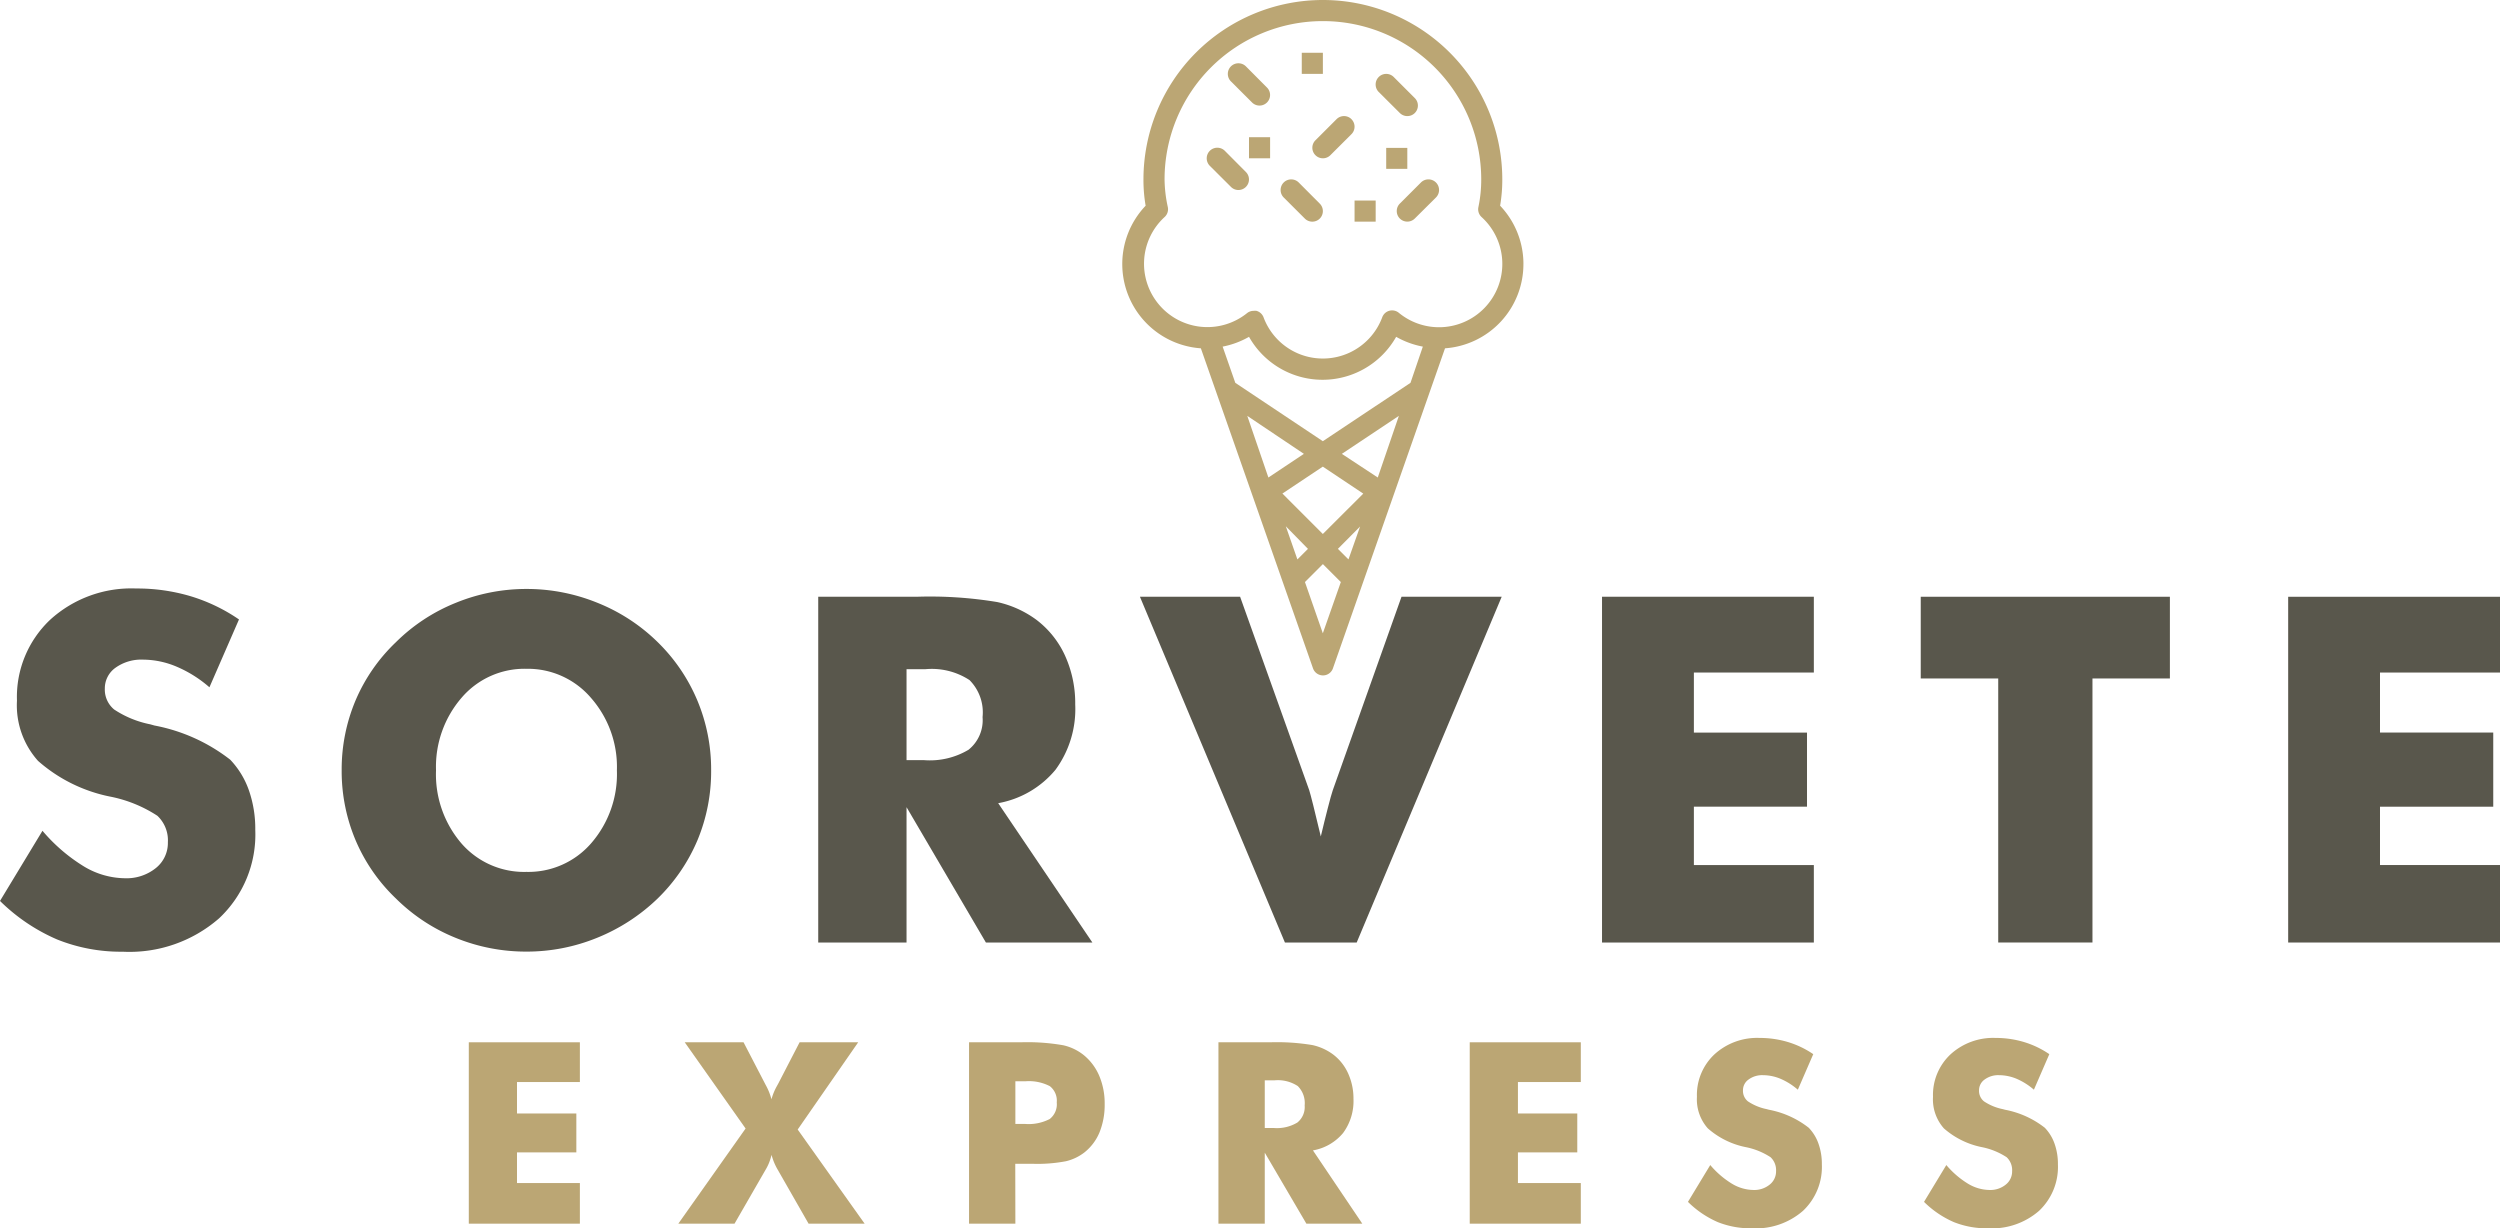
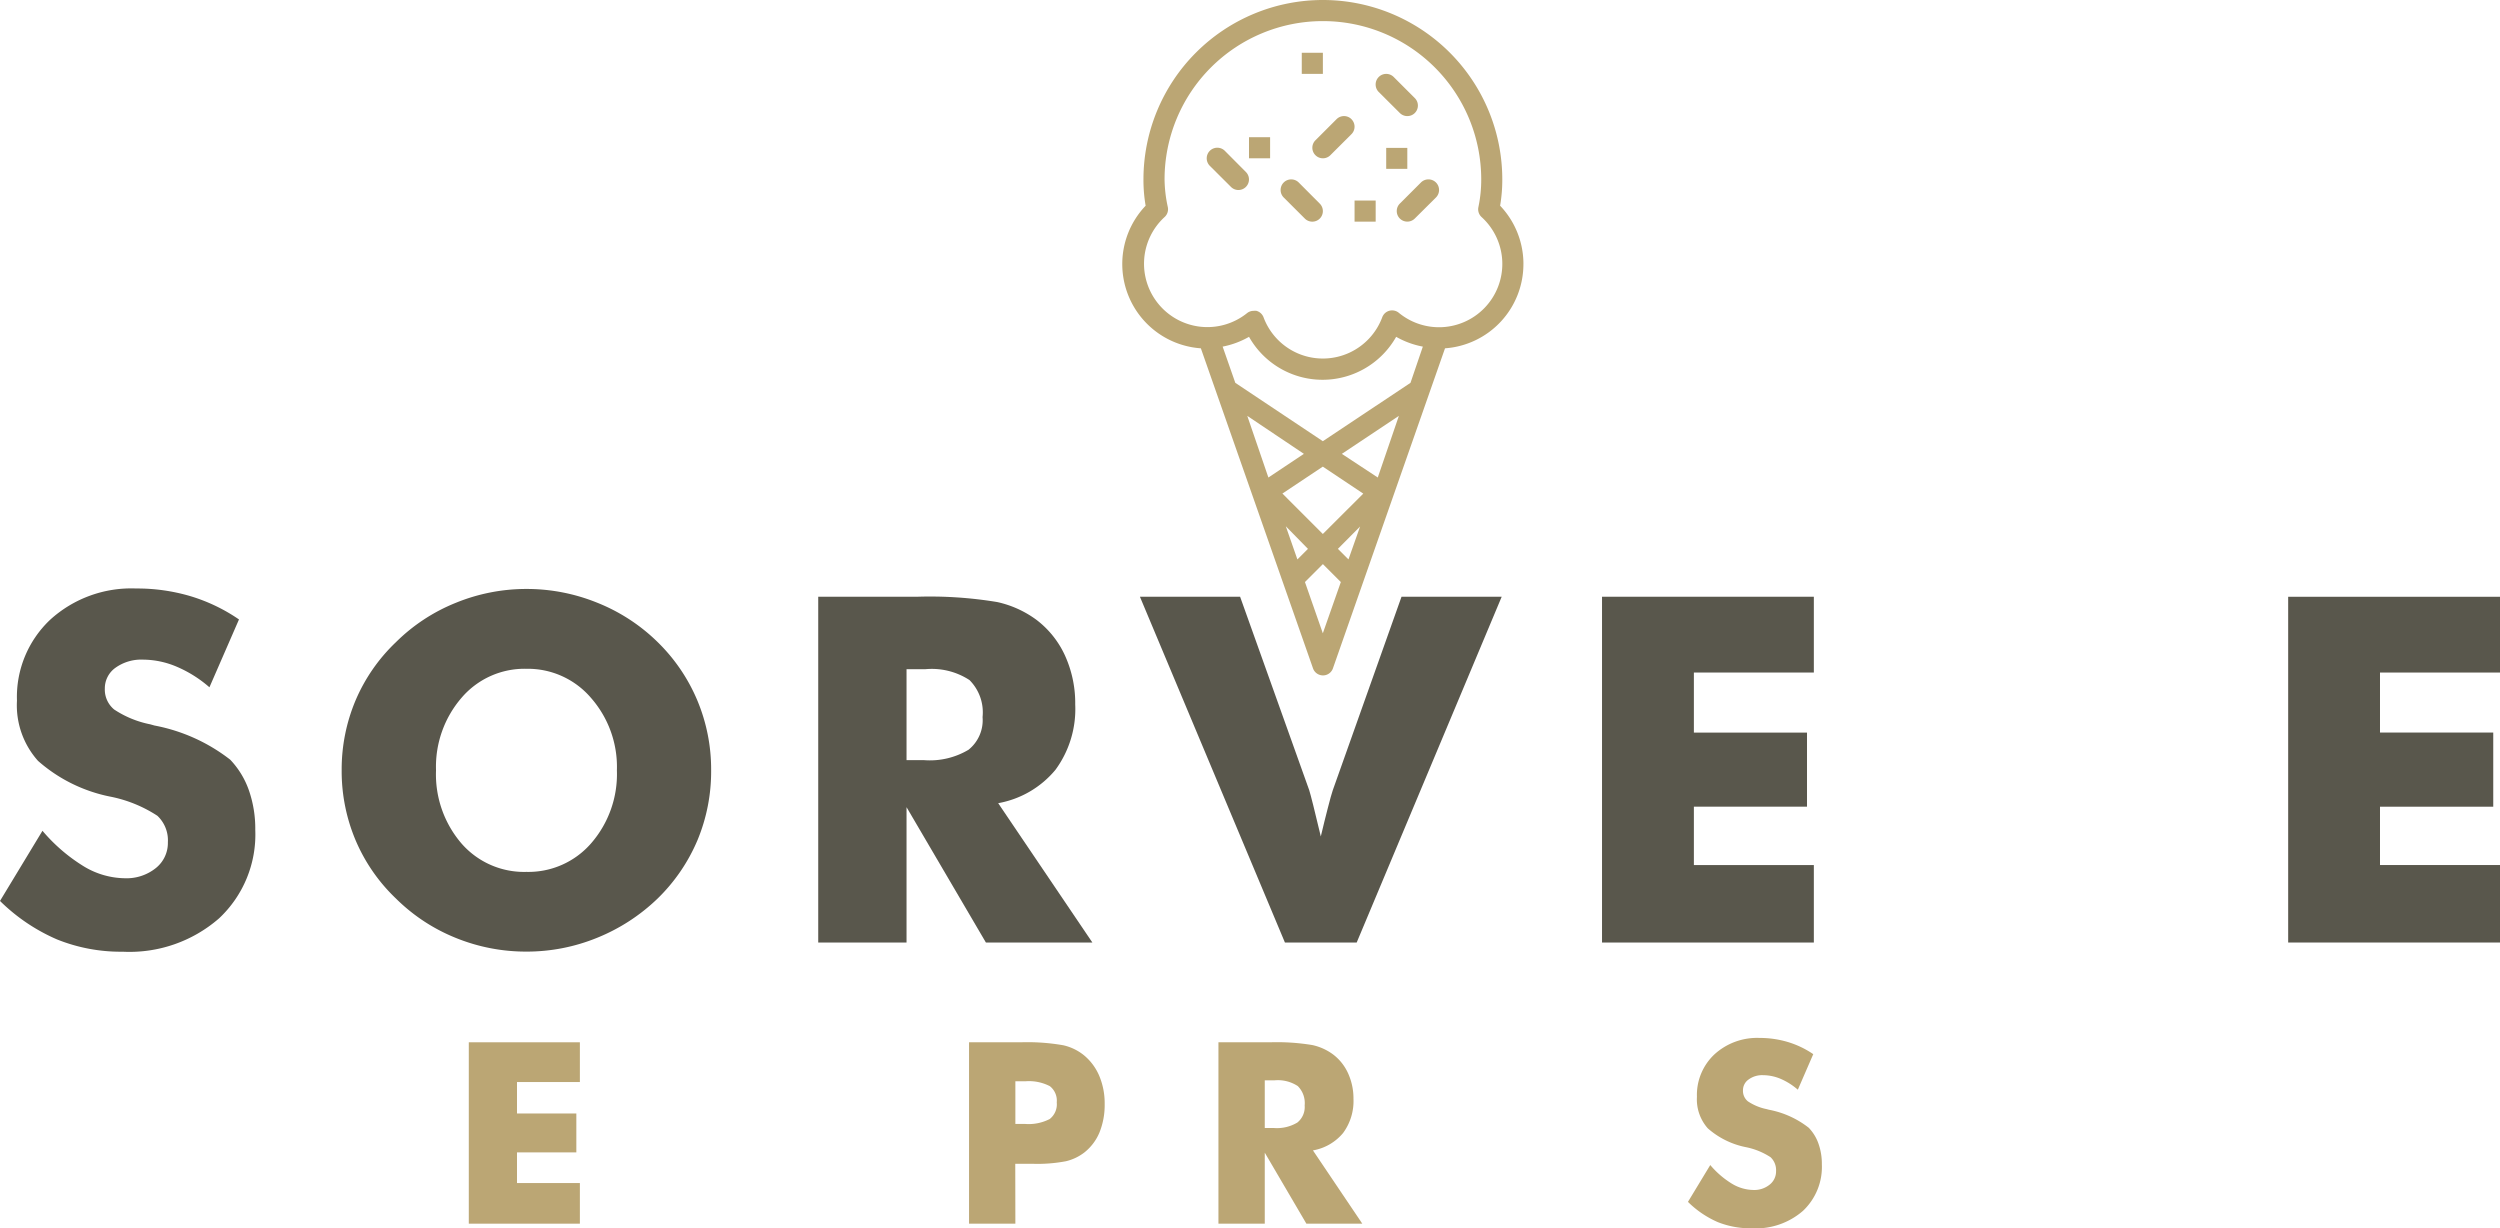
<svg xmlns="http://www.w3.org/2000/svg" width="114.788" height="56.406" viewBox="0 0 114.788 56.406">
  <defs>
    <clipPath id="clip-path">
      <path id="Caminho_1866" data-name="Caminho 1866" d="M0,17.183H114.788V-39.223H0Z" transform="translate(0 39.223)" fill="none" />
    </clipPath>
  </defs>
  <g id="Grupo_1568" data-name="Grupo 1568" transform="translate(0)">
    <g id="Grupo_1544" data-name="Grupo 1544" transform="translate(21.525 47.857)">
      <path id="Caminho_1862" data-name="Caminho 1862" d="M0,0V8.328H5.1V6.463H2.213V5.055H4.938V3.269H2.213V1.825H5.1V0Z" fill="#bba674" />
    </g>
    <g id="Grupo_1548" data-name="Grupo 1548" transform="translate(0 0)" clip-path="url(#clip-path)">
      <g id="Grupo_1545" data-name="Grupo 1545" transform="translate(31.145 47.857)">
-         <path id="Caminho_1863" data-name="Caminho 1863" d="M1.218.589,1.23.612a2.858,2.858,0,0,1,.266.66A2.7,2.7,0,0,1,1.753.651C1.768.625,1.779.6,1.788.589l1-1.934H5.478L2.7,2.66,5.774,6.983H3.2L1.788,4.514A2.735,2.735,0,0,1,1.5,3.825a2.742,2.742,0,0,1-.118.371,2.187,2.187,0,0,1-.16.318L-.2,6.983H-2.781L.308,2.614-2.486-1.345h2.7Z" transform="translate(2.781 1.345)" fill="#bba674" />
-       </g>
+         </g>
      <g id="Grupo_1546" data-name="Grupo 1546" transform="translate(44.494 47.857)">
        <path id="Caminho_1864" data-name="Caminho 1864" d="M.648,2.537H-1.479V-5.791H.894a9.548,9.548,0,0,1,1.956.137,2.317,2.317,0,0,1,.956.466,2.484,2.484,0,0,1,.7.953,3.231,3.231,0,0,1,.242,1.271,3.365,3.365,0,0,1-.237,1.31,2.289,2.289,0,0,1-.706.93,2.233,2.233,0,0,1-.833.394,7.005,7.005,0,0,1-1.529.118h-.8Zm0-4.58h.433a2.109,2.109,0,0,0,1.142-.224.858.858,0,0,0,.325-.765.843.843,0,0,0-.318-.745A2.089,2.089,0,0,0,1.1-4H.648Z" transform="translate(1.479 5.791)" fill="#bba674" />
      </g>
      <g id="Grupo_1547" data-name="Grupo 1547" transform="translate(55.945 47.857)">
        <path id="Caminho_1865" data-name="Caminho 1865" d="M0,2.537V-5.791H2.373a9.949,9.949,0,0,1,1.943.128,2.49,2.49,0,0,1,.948.43,2.242,2.242,0,0,1,.69.869A2.782,2.782,0,0,1,6.2-3.2a2.476,2.476,0,0,1-.476,1.573,2.316,2.316,0,0,1-1.385.8L6.605,2.537H4.038L2.127-.723v3.26ZM2.127-1.855h.421a1.823,1.823,0,0,0,1.073-.25.911.911,0,0,0,.338-.785,1.106,1.106,0,0,0-.315-.89,1.669,1.669,0,0,0-1.061-.265H2.127Z" transform="translate(0 5.791)" fill="#bba674" />
      </g>
    </g>
    <g id="Grupo_1549" data-name="Grupo 1549" transform="translate(67.483 47.857)">
-       <path id="Caminho_1867" data-name="Caminho 1867" d="M0,0V8.328H5.1V6.463H2.213V5.055H4.938V3.269H2.213V1.825H5.1V0Z" fill="#bba674" />
-     </g>
+       </g>
    <g id="Grupo_1556" data-name="Grupo 1556" transform="translate(0 0)" clip-path="url(#clip-path)">
      <g id="Grupo_1550" data-name="Grupo 1550" transform="translate(77.503 47.657)">
        <path id="Caminho_1868" data-name="Caminho 1868" d="M.312,1.778a4.094,4.094,0,0,0,1,.86,1.958,1.958,0,0,0,.982.285,1.12,1.12,0,0,0,.746-.246.769.769,0,0,0,.293-.618.812.812,0,0,0-.253-.641A3.239,3.239,0,0,0,1.933.954,3.753,3.753,0,0,1,.2.094a2.006,2.006,0,0,1-.5-1.45A2.553,2.553,0,0,1,.5-3.3,2.9,2.9,0,0,1,2.57-4.058a4.5,4.5,0,0,1,1.3.186,4.209,4.209,0,0,1,1.171.559L4.333-1.681a3.046,3.046,0,0,0-.792-.5,2.1,2.1,0,0,0-.807-.167,1.049,1.049,0,0,0-.664.2.6.6,0,0,0-.256.5.618.618,0,0,0,.224.5,2.42,2.42,0,0,0,.869.36l.1.027A4.234,4.234,0,0,1,4.833.066,2.006,2.006,0,0,1,5.282.8a2.784,2.784,0,0,1,.154.952,2.77,2.77,0,0,1-.869,2.131,3.291,3.291,0,0,1-2.321.8A4.073,4.073,0,0,1,.661,4.4,4.477,4.477,0,0,1-.712,3.469Z" transform="translate(0.712 4.058)" fill="#bba674" />
      </g>
      <g id="Grupo_1551" data-name="Grupo 1551" transform="translate(88.342 47.657)">
-         <path id="Caminho_1869" data-name="Caminho 1869" d="M.312,1.778a4.094,4.094,0,0,0,1,.86,1.958,1.958,0,0,0,.982.285,1.12,1.12,0,0,0,.746-.246.769.769,0,0,0,.293-.618.812.812,0,0,0-.253-.641A3.239,3.239,0,0,0,1.933.954,3.753,3.753,0,0,1,.2.094a2.006,2.006,0,0,1-.5-1.45A2.553,2.553,0,0,1,.5-3.3,2.9,2.9,0,0,1,2.57-4.058a4.5,4.5,0,0,1,1.3.186,4.209,4.209,0,0,1,1.171.559L4.333-1.681a3.046,3.046,0,0,0-.792-.5,2.1,2.1,0,0,0-.807-.167,1.049,1.049,0,0,0-.664.2.6.6,0,0,0-.256.5.618.618,0,0,0,.224.5,2.42,2.42,0,0,0,.869.36l.1.027A4.234,4.234,0,0,1,4.833.066,2.006,2.006,0,0,1,5.282.8a2.784,2.784,0,0,1,.154.952,2.77,2.77,0,0,1-.869,2.131,3.291,3.291,0,0,1-2.321.8A4.073,4.073,0,0,1,.661,4.4,4.477,4.477,0,0,1-.712,3.469Z" transform="translate(0.712 4.058)" fill="#bba674" />
-       </g>
+         </g>
      <g id="Grupo_1552" data-name="Grupo 1552" transform="translate(0 27.021)">
        <path id="Caminho_1870" data-name="Caminho 1870" d="M.594,3.389A7.9,7.9,0,0,0,2.5,5.027a3.726,3.726,0,0,0,1.871.541A2.149,2.149,0,0,0,5.8,5.1,1.473,1.473,0,0,0,6.352,3.92,1.545,1.545,0,0,0,5.87,2.7a6.107,6.107,0,0,0-2.184-.884A7.117,7.117,0,0,1,.39.179,3.829,3.829,0,0,1-.577-2.586,4.873,4.873,0,0,1,.946-6.3,5.531,5.531,0,0,1,4.9-7.736a8.591,8.591,0,0,1,2.488.352A8.009,8.009,0,0,1,9.617-6.315L8.26-3.2a5.642,5.642,0,0,0-1.511-.949,4.007,4.007,0,0,0-1.534-.321,2.034,2.034,0,0,0-1.27.374,1.162,1.162,0,0,0-.488.961,1.186,1.186,0,0,0,.429.955A4.623,4.623,0,0,0,5.54-1.5l.2.056A8.112,8.112,0,0,1,9.215.125a3.9,3.9,0,0,1,.857,1.405,5.353,5.353,0,0,1,.293,1.816,5.275,5.275,0,0,1-1.66,4.061A6.257,6.257,0,0,1,4.281,8.941a7.844,7.844,0,0,1-3.019-.564A8.566,8.566,0,0,1-1.356,6.61Z" transform="translate(1.356 7.736)" fill="#59574c" />
      </g>
      <g id="Grupo_1553" data-name="Grupo 1553" transform="translate(15.683 27.042)">
        <path id="Caminho_1871" data-name="Caminho 1871" d="M5.169,2.537a8.216,8.216,0,0,1-.628,3.21A8.181,8.181,0,0,1,2.709,8.426a8.688,8.688,0,0,1-2.775,1.8,8.553,8.553,0,0,1-3.243.634,8.552,8.552,0,0,1-3.259-.634A8.307,8.307,0,0,1-9.3,8.426a8.033,8.033,0,0,1-1.861-2.691,8.158,8.158,0,0,1-.634-3.2,8.155,8.155,0,0,1,.634-3.2A8.033,8.033,0,0,1-9.3-3.351a8.285,8.285,0,0,1,2.737-1.8A8.553,8.553,0,0,1-3.31-5.791a8.613,8.613,0,0,1,3.259.636,8.382,8.382,0,0,1,2.76,1.8A8.148,8.148,0,0,1,4.535-.673a8.2,8.2,0,0,1,.634,3.21M-3.31,7.2A3.814,3.814,0,0,0-.333,5.878,4.84,4.84,0,0,0,.842,2.537,4.8,4.8,0,0,0-.35-.792,3.812,3.812,0,0,0-3.31-2.125,3.8,3.8,0,0,0-6.286-.8,4.845,4.845,0,0,0-7.463,2.537,4.867,4.867,0,0,0-6.3,5.888,3.811,3.811,0,0,0-3.31,7.2" transform="translate(11.8 5.791)" fill="#59574c" />
      </g>
      <g id="Grupo_1554" data-name="Grupo 1554" transform="translate(37.569 27.4)">
        <path id="Caminho_1872" data-name="Caminho 1872" d="M0,4.836V-11.039H4.521a18.851,18.851,0,0,1,3.7.244,4.743,4.743,0,0,1,1.8.817,4.3,4.3,0,0,1,1.319,1.66,5.285,5.285,0,0,1,.46,2.223,4.712,4.712,0,0,1-.906,3A4.429,4.429,0,0,1,8.263-1.561l4.326,6.4H7.7L4.055-1.378V4.836ZM4.055-3.537h.8A3.461,3.461,0,0,0,6.9-4.013a1.739,1.739,0,0,0,.646-1.5,2.1,2.1,0,0,0-.6-1.7,3.167,3.167,0,0,0-2.022-.5H4.055Z" transform="translate(0 11.039)" fill="#59574c" />
      </g>
      <g id="Grupo_1555" data-name="Grupo 1555" transform="translate(52.34 27.4)">
        <path id="Caminho_1873" data-name="Caminho 1873" d="M2.028,4.836-4.629-11.039h4.6L3.144-2.157q.045.14.181.677T3.676-.033Q3.848-.76,4-1.345c.1-.39.175-.662.227-.813l3.155-8.882h4.6L5.324,4.836Z" transform="translate(4.629 11.039)" fill="#59574c" />
      </g>
    </g>
    <g id="Grupo_1557" data-name="Grupo 1557" transform="translate(73.557 27.4)">
      <path id="Caminho_1875" data-name="Caminho 1875" d="M0,4.836V-11.039H9.726v3.48H4.218V-4.8H9.412V-1.4H4.218V1.28H9.726V4.836Z" transform="translate(0 11.039)" fill="#59574c" />
    </g>
    <g id="Grupo_1558" data-name="Grupo 1558" transform="translate(88.191 27.4)">
-       <path id="Caminho_1876" data-name="Caminho 1876" d="M1.084,4.836V-7.287H-2.474v-3.752H8.966v3.752H5.411V4.836Z" transform="translate(2.474 11.039)" fill="#59574c" />
-     </g>
+       </g>
    <g id="Grupo_1559" data-name="Grupo 1559" transform="translate(105.062 27.401)">
      <path id="Caminho_1877" data-name="Caminho 1877" d="M0,0V15.875H9.726V12.317H4.216V9.639h5.2V6.234h-5.2V3.479H9.726V0Z" fill="#59574c" />
    </g>
    <g id="Grupo_1567" data-name="Grupo 1567" transform="translate(0 0)" clip-path="url(#clip-path)">
      <g id="Grupo_1560" data-name="Grupo 1560" transform="translate(51.529 0)">
        <path id="Caminho_1878" data-name="Caminho 1878" d="M5.611,3.691A3.88,3.88,0,0,0,4.54,1.02a7.069,7.069,0,0,0,.1-1.207A8.239,8.239,0,0,0-3.6-8.425,8.239,8.239,0,0,0-11.836-.186a6.926,6.926,0,0,0,.1,1.207A3.879,3.879,0,0,0-11.613,6.5,3.876,3.876,0,0,0-9.2,7.568l5.151,14.7a.486.486,0,0,0,.621.29.484.484,0,0,0,.29-.29L2.01,7.568a3.876,3.876,0,0,0,3.6-3.877M-6.1,13.5l-.969-2.83,2.6,1.744Zm.644.736L-3.6,13l1.857,1.24L-3.6,16.093Zm1.173,2.54-.485.485L-5.3,15.739Zm2.394-1.027-.534,1.511-.485-.485Zm-.838-3.335L-.108,10.67l-.969,2.83ZM.425,9.153-3.6,11.833-7.619,9.153-8.2,7.49a3.933,3.933,0,0,0,1.211-.45A3.877,3.877,0,0,0-1.709,8.514,3.874,3.874,0,0,0-.233,7.04a3.928,3.928,0,0,0,1.225.45ZM-3.6,20.653-4.421,18.3l.824-.824.824.824ZM1.734,6.6A2.906,2.906,0,0,1-.108,5.94.484.484,0,0,0-.79,6a.508.508,0,0,0-.083.145A2.909,2.909,0,0,1-4.615,7.854,2.909,2.909,0,0,1-6.321,6.147a.484.484,0,0,0-.329-.3.62.62,0,0,0-.127,0,.485.485,0,0,0-.309.111A2.907,2.907,0,0,1-11.173,5.5a2.906,2.906,0,0,1,.306-3.958.484.484,0,0,0,.15-.456,6.23,6.23,0,0,1-.15-1.274A7.269,7.269,0,0,1-3.6-7.456,7.269,7.269,0,0,1,3.673-.186a6.112,6.112,0,0,1-.131,1.274.484.484,0,0,0,.15.456A2.907,2.907,0,0,1,1.734,6.6" transform="translate(12.809 8.425)" fill="#bba674" />
      </g>
      <g id="Grupo_1561" data-name="Grupo 1561" transform="translate(56.376 2.906)">
-         <path id="Caminho_1879" data-name="Caminho 1879" d="M.253.043a.488.488,0,0,0-.689,0,.488.488,0,0,0,0,.689L.534,1.7a.484.484,0,0,0,.686,0s0,0,0,0a.484.484,0,0,0,0-.685l0,0Z" transform="translate(0.578 0.099)" fill="#bba674" />
-       </g>
+         </g>
      <g id="Grupo_1562" data-name="Grupo 1562" transform="translate(55.407 6.783)">
        <path id="Caminho_1880" data-name="Caminho 1880" d="M.253.043a.488.488,0,0,0-.689,0,.488.488,0,0,0,0,.689L.535,1.7a.483.483,0,0,0,.685,0s0,0,0,0a.484.484,0,0,0,0-.685l0,0Z" transform="translate(0.578 0.099)" fill="#bba674" />
      </g>
      <g id="Grupo_1563" data-name="Grupo 1563" transform="translate(58.8 8.237)">
        <path id="Caminho_1881" data-name="Caminho 1881" d="M.253.043a.488.488,0,0,0-.689,0,.488.488,0,0,0,0,.689L.534,1.7a.486.486,0,0,0,.686,0h0a.486.486,0,0,0,0-.686l0,0Z" transform="translate(0.578 0.099)" fill="#bba674" />
      </g>
      <g id="Grupo_1564" data-name="Grupo 1564" transform="translate(63.162 3.39)">
        <path id="Caminho_1882" data-name="Caminho 1882" d="M.443.591A.479.479,0,0,0,.787.45a.484.484,0,0,0,0-.685l0,0-.969-.969a.486.486,0,0,0-.687,0,.488.488,0,0,0,0,.689L.1.45A.482.482,0,0,0,.443.591" transform="translate(1.012 1.349)" fill="#bba674" />
      </g>
      <g id="Grupo_1565" data-name="Grupo 1565" transform="translate(60.253 5.328)">
        <path id="Caminho_1883" data-name="Caminho 1883" d="M.548.044a.484.484,0,0,0-.685,0l0,0-.969.969a.483.483,0,0,0,0,.685,0,0,0,0,0,0,0,.483.483,0,0,0,.685,0l0,0L.548.732a.486.486,0,0,0,0-.686s0,0,0,0" transform="translate(1.252 0.1)" fill="#bba674" />
      </g>
      <g id="Grupo_1566" data-name="Grupo 1566" transform="translate(64.13 8.237)">
        <path id="Caminho_1884" data-name="Caminho 1884" d="M.339.043l-.969.969a.486.486,0,0,0,0,.686s0,0,0,0a.486.486,0,0,0,.686,0h0L1.028.732A.487.487,0,0,0,.339.043" transform="translate(0.774 0.099)" fill="#bba674" />
      </g>
    </g>
    <path id="Caminho_1886" data-name="Caminho 1886" d="M41.563-36.569h.969v-.969h-.969Z" transform="translate(18.208 39.961)" fill="#bba674" />
    <path id="Caminho_1887" data-name="Caminho 1887" d="M39.878-33.874h.969v-.968h-.969Z" transform="translate(17.47 41.142)" fill="#bba674" />
    <path id="Caminho_1888" data-name="Caminho 1888" d="M44.259-33.537h.969V-34.5h-.969Z" transform="translate(19.389 41.29)" fill="#bba674" />
    <path id="Caminho_1889" data-name="Caminho 1889" d="M43.249-31.851h.969v-.969h-.969Z" transform="translate(18.946 42.028)" fill="#bba674" />
  </g>
</svg>